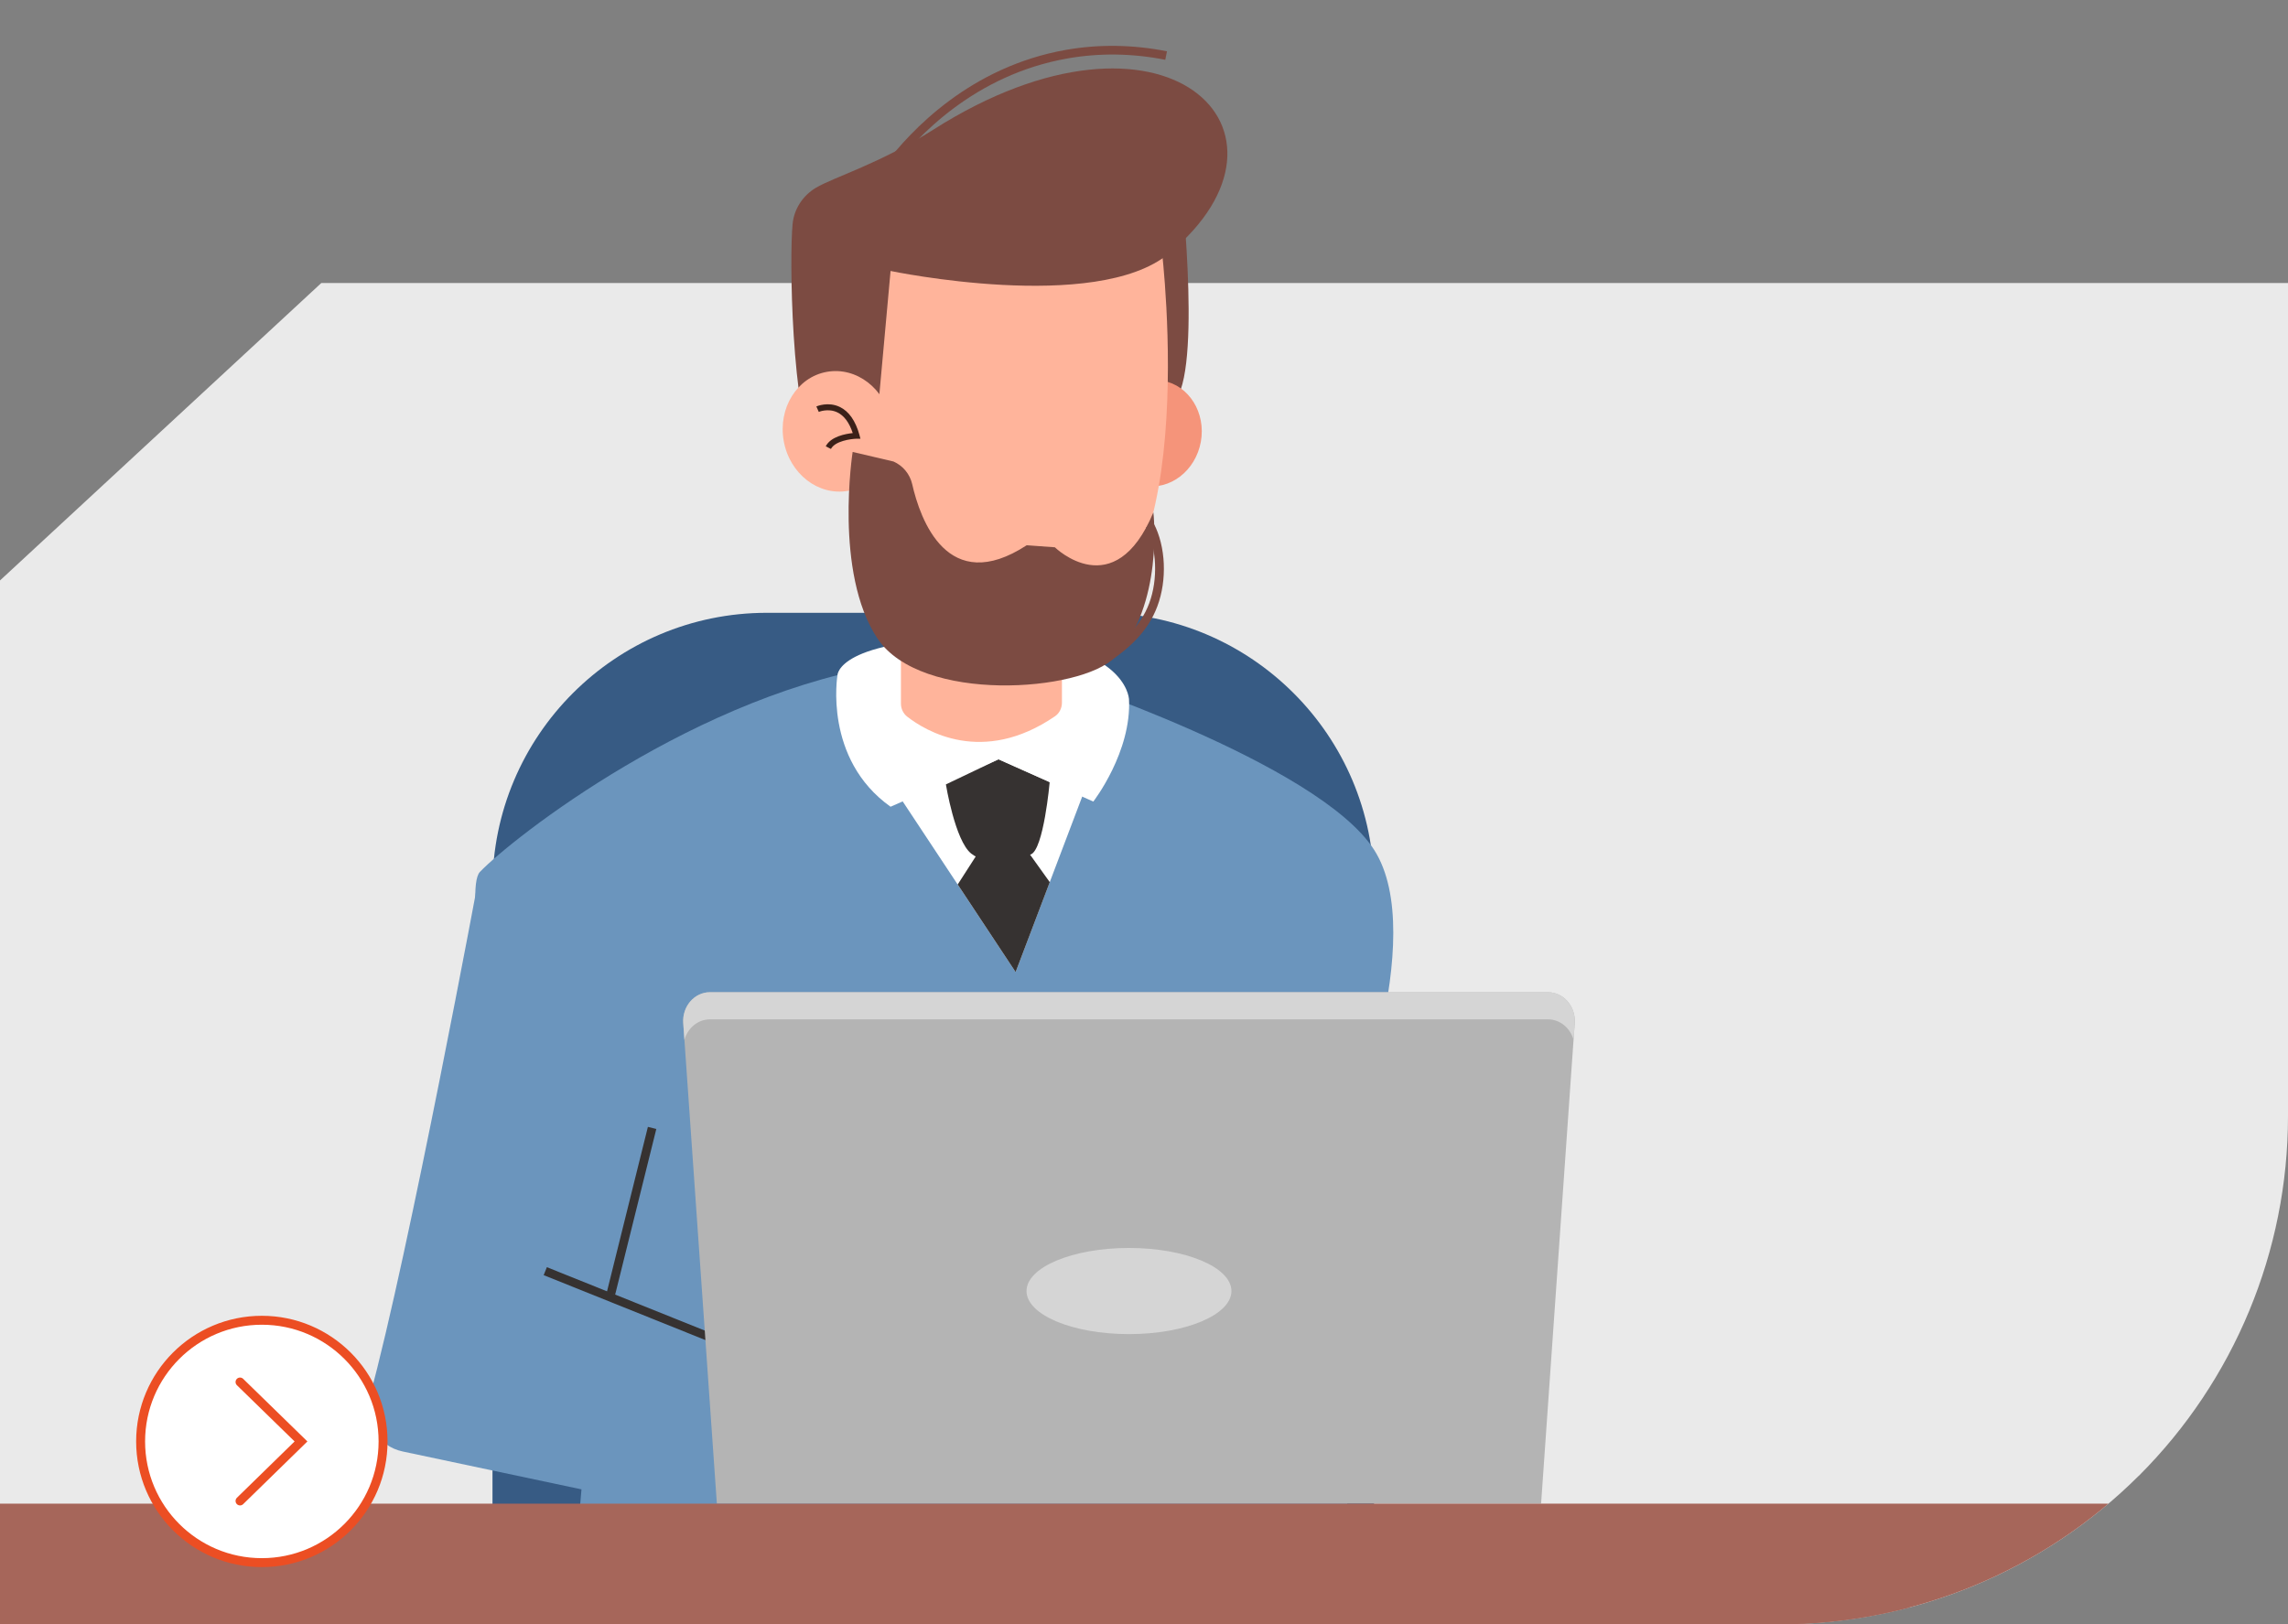
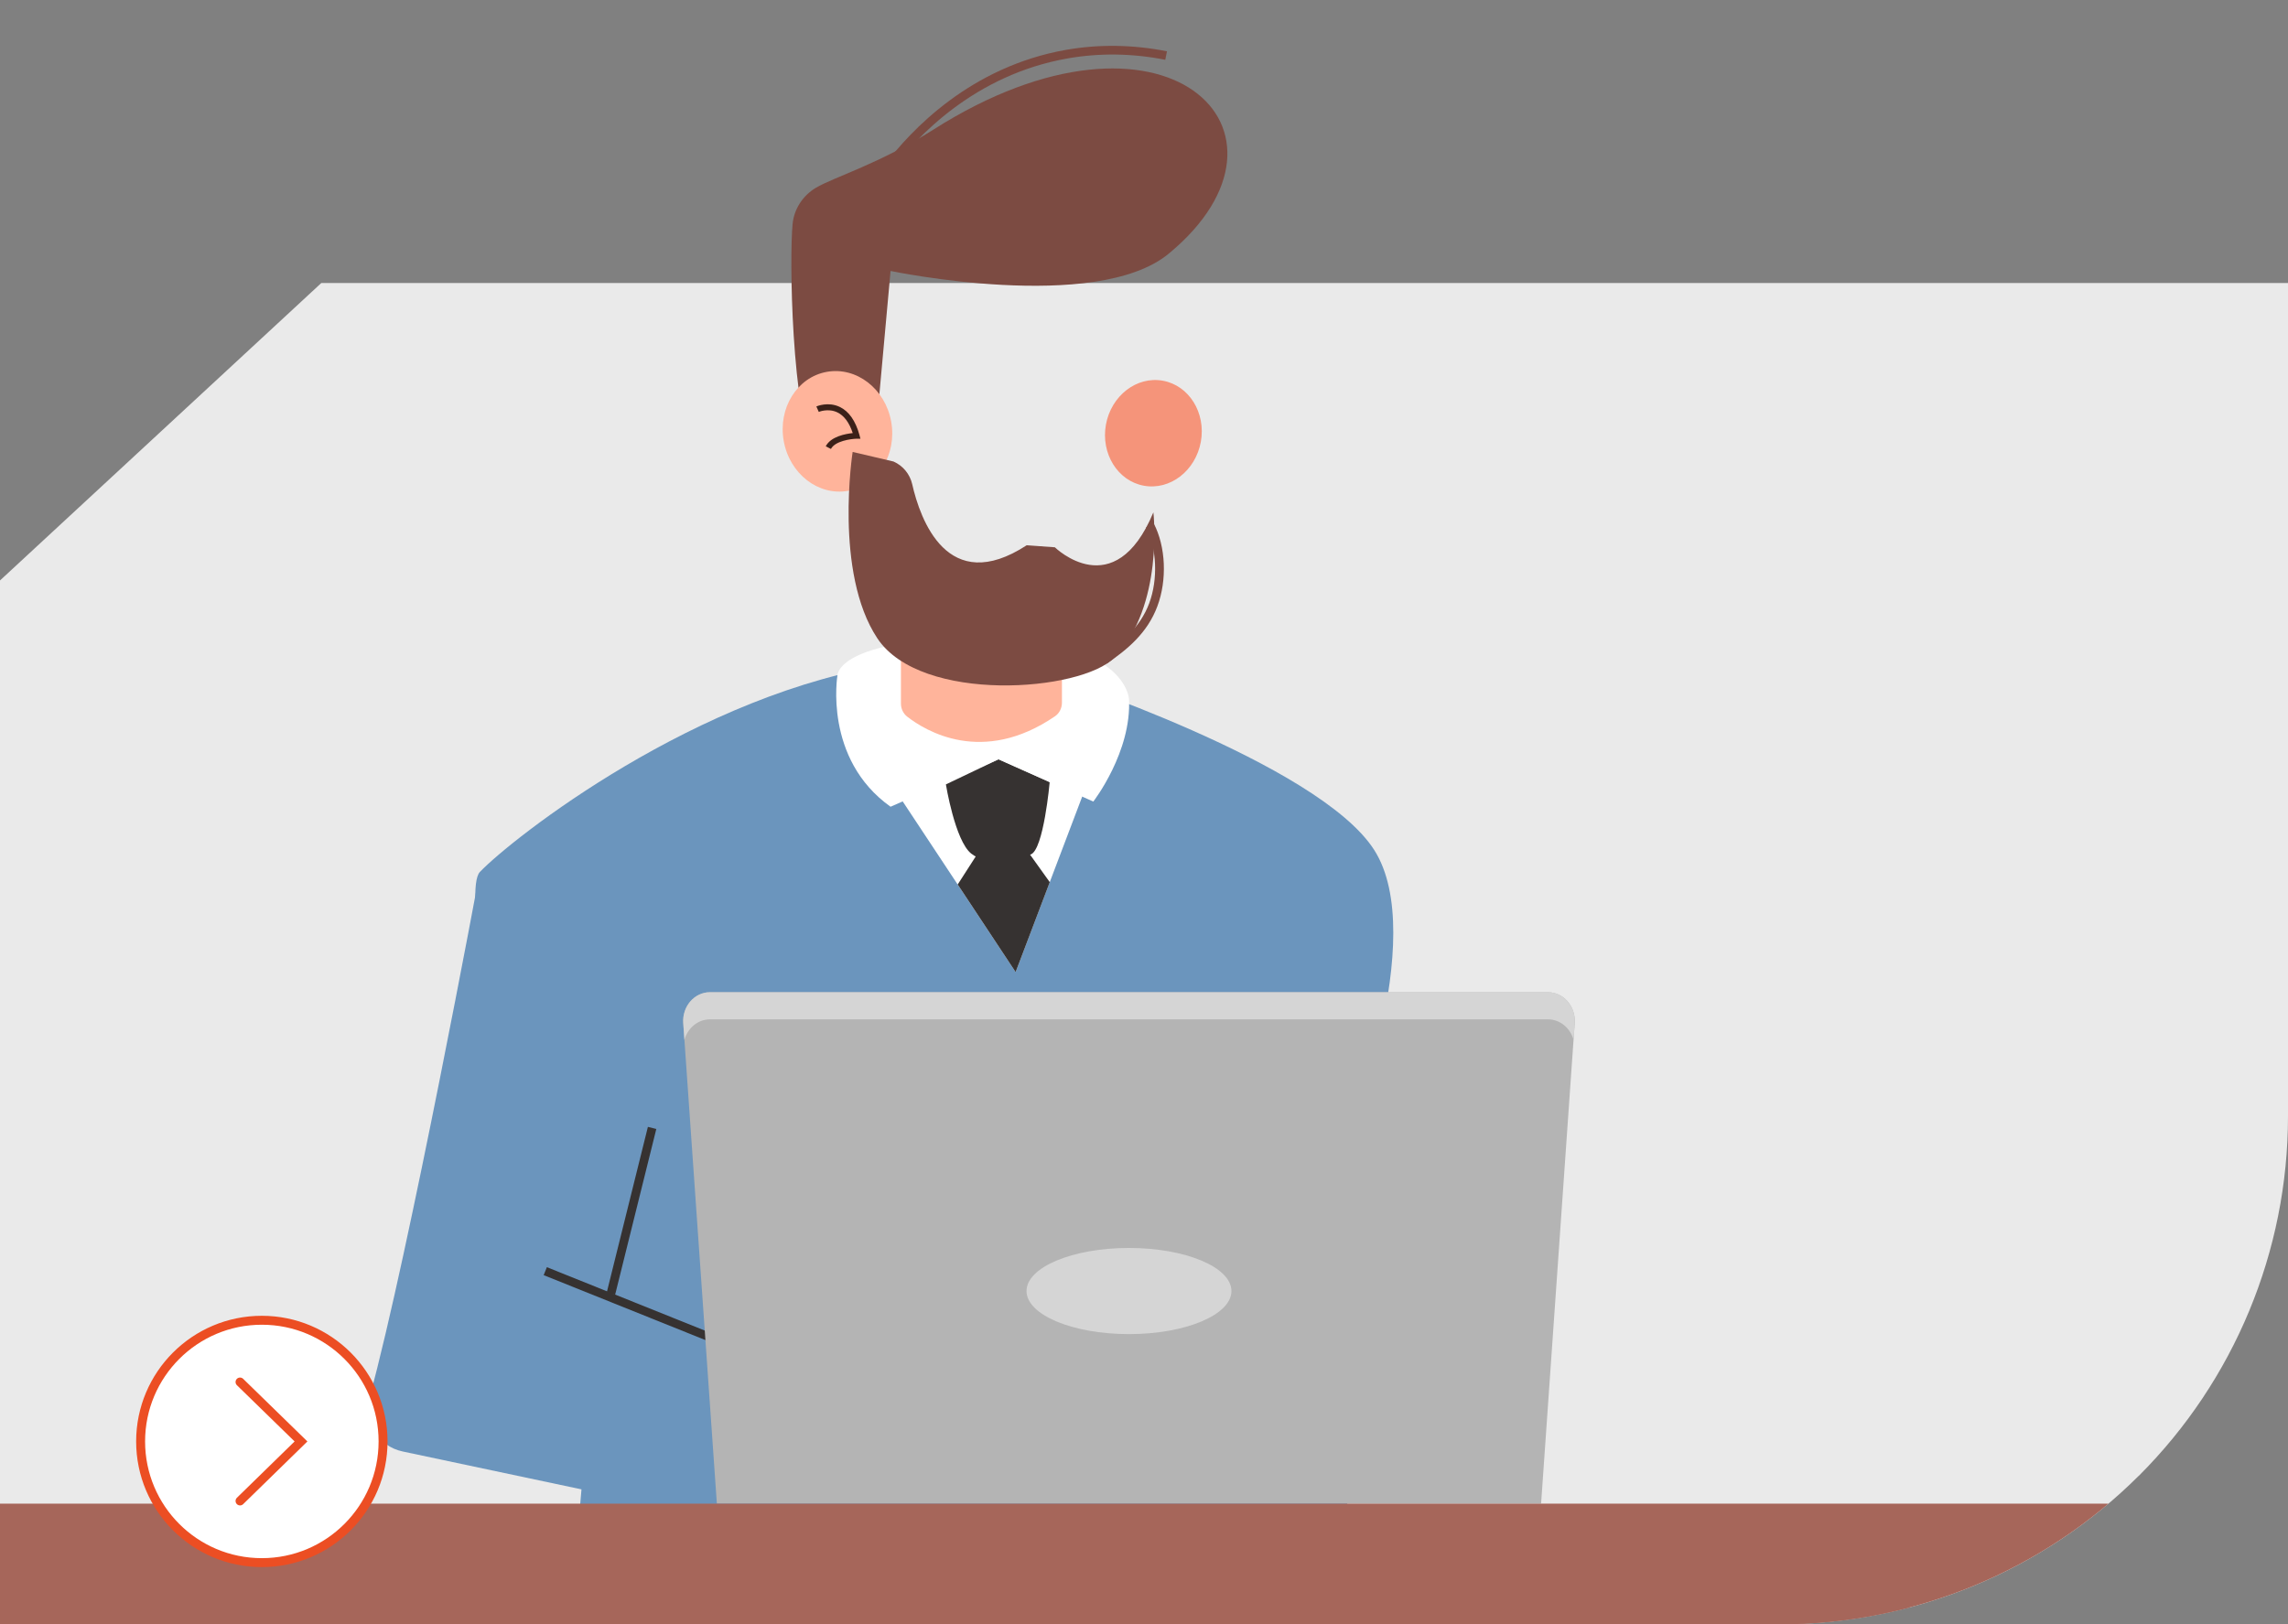
<svg xmlns="http://www.w3.org/2000/svg" id="Layer_2" viewBox="0 0 255.94 181.75">
  <rect x="0" y="0" width="255.94" height="181.75" fill="#808080" stroke="none" />
  <defs>
    <style>
      .cls-1 {
        fill: #ffb49b;
      }

      .cls-2 {
        fill: #f5947a;
      }

      .cls-3 {
        fill: #b4b4b4;
      }

      .cls-4 {
        fill: #6b95bd;
      }

      .cls-5 {
        stroke: #ec4e23;
        stroke-linecap: round;
        stroke-miterlimit: 10;
      }

      .cls-5, .cls-6 {
        fill: #fff;
      }

      .cls-7 {
        fill: none;
      }

      .cls-8 {
        fill: #d5d5d5;
      }

      .cls-9 {
        fill: #363231;
      }

      .cls-10 {
        fill: #adadad;
      }

      .cls-11 {
        fill: #375b84;
      }

      .cls-12 {
        fill: #7c4b42;
      }

      .cls-13 {
        fill: #3b2119;
      }

      .cls-14 {
        fill: #eaeaea;
      }

      .cls-15 {
        clip-path: url(#clippath);
      }

      .cls-16 {
        fill: #a6665a;
      }
    </style>
    <clipPath id="clippath">
      <path class="cls-7" d="M239.25,165.13h0c-10.66,10.64-25.11,16.62-40.17,16.62H0V0s255.94,1.51,255.94,1.51v123.38c0,15.1-6,29.57-16.69,40.24Z" />
    </clipPath>
  </defs>
  <g id="Layer_1-2" data-name="Layer_1">
    <g>
      <path class="cls-14" d="M239.25,165.13h0c-10.66,10.64-25.11,16.62-40.17,16.62H0v-116.8L35.94,31.67h220v93.22c0,15.1-6,29.57-16.68,40.24Z" />
      <g class="cls-15">
        <g>
          <g>
            <rect class="cls-10" x="103.5" y="165.8" width="11.31" height="56.4" transform="translate(218.31 387.99) rotate(-180)" />
-             <path class="cls-11" d="M61.68,68.57h85.45c3.63,0,6.58,2.95,6.58,6.58v93.9c0,16.94-13.75,30.69-30.69,30.69h-37.23c-16.94,0-30.69-13.75-30.69-30.69v-93.9c0-3.63,2.95-6.58,6.58-6.58Z" transform="translate(208.8 268.31) rotate(-180)" />
+             <path class="cls-11" d="M61.68,68.57h85.45c3.63,0,6.58,2.95,6.58,6.58c0,16.94-13.75,30.69-30.69,30.69h-37.23c-16.94,0-30.69-13.75-30.69-30.69v-93.9c0-3.63,2.95-6.58,6.58-6.58Z" transform="translate(208.8 268.31) rotate(-180)" />
          </g>
          <g>
-             <path class="cls-12" d="M132.17,20.74c0,.46,2.41,22.38-1.17,24.5-3.58,2.12-6.34-23.81-6.34-23.81l7.51-.69Z" />
            <path class="cls-2" d="M134.33,49.43c-.59,3.25-3.44,5.45-6.37,4.92-2.93-.53-4.83-3.59-4.25-6.83.59-3.25,3.44-5.45,6.37-4.92,2.93.53,4.83,3.59,4.25,6.83Z" />
            <polygon class="cls-9" points="65.06 172.96 62.81 196.74 115.09 222.22 146.13 198.92 146.21 175.65 65.06 172.96" />
            <path class="cls-4" d="M117.64,75.64s29.82,9.7,36.07,19.45c6.26,9.75-3.17,33.24-3.17,33.24l.28,66.32-13.34,3.46c-10.06,2.61-20.53,3.19-30.81,1.71l-43.85-7.18,2.54-29.65s-15.15-61.76-11.68-65.42c3.48-3.66,24.39-20.2,46.49-23.31l17.48,1.37Z" />
            <polygon class="cls-6" points="121.86 87.02 113.61 108.77 99.81 87.91 112.02 83.64 121.86 87.02" />
            <path class="cls-9" d="M117.42,87.51s-.67,7.56-2.12,8.1c-1.68.62-4.86,1.33-6.66-.1-1.81-1.44-2.83-7.74-2.83-7.74l5.89-2.81,5.73,2.56Z" />
            <polygon class="cls-9" points="114.2 94.2 117.43 98.71 113.61 108.77 107.13 98.97 110.03 94.46 114.2 94.2" />
            <path class="cls-4" d="M53.67,97.58s-7.91,42.62-12.33,58.78c-.74,2.71.95,5.47,3.69,6.05l49.41,10.47,5.17-22.7-25.87-6.62-20.08-45.98Z" />
            <rect class="cls-9" x="61.09" y="135.01" width="19.12" height=".97" transform="translate(-77.89 171.39) rotate(-76.05)" />
            <rect class="cls-9" x="70.96" y="135.19" width=".96" height="22.51" transform="translate(-91.08 158.15) rotate(-68.12)" />
            <g>
              <path class="cls-3" d="M80.19,168.25h92.2s3.76-53.76,3.76-53.76c.13-1.87-1.24-3.46-2.99-3.46h-93.74c-1.74,0-3.12,1.59-2.99,3.46l3.76,53.76Z" />
              <path class="cls-8" d="M114.83,144.46c0,2.66,5.13,4.82,11.46,4.82s11.46-2.16,11.46-4.82-5.13-4.82-11.46-4.82c-6.33,0-11.46,2.16-11.46,4.82Z" />
              <path class="cls-8" d="M173.16,114.06h-93.74c-1.36,0-2.49.98-2.86,2.29l-.13-1.87c-.13-1.87,1.24-3.46,2.99-3.46h93.74c1.74,0,3.12,1.59,2.99,3.46l-.13,1.87c-.37-1.31-1.5-2.29-2.86-2.29Z" />
            </g>
            <path class="cls-6" d="M126.28,78.17s-.34-6.75-16.49-6.75c-16.16,0-16.11,4.14-16.11,4.14,0,0-1.59,9.35,5.94,14.71l12.07-5.31,10.61,4.73s4.32-5.57,3.99-11.52Z" />
            <path class="cls-1" d="M100.78,61.12v17.61c0,.56.25,1.1.69,1.45,2.05,1.6,8.43,5.51,16.54-.03.5-.34.78-.92.78-1.52v-11.91s-18.02-5.59-18.02-5.59Z" />
-             <path class="cls-2" d="M118.8,72.49c-4.03.26-13.45-.11-18.02-8.54v-2.83s18.02,5.59,18.02,5.59v5.78Z" />
-             <path class="cls-1" d="M129.95,27.9s5.05,41.51-12.08,42.22c-12.19.5-17.35-2.23-20.03-12.5-1.88-7.24-3.21-19.13-1.44-26.67.72-3.09-3.18-7.21-.91-9.43,5.19-5.08,13.92-7.72,20.95-6.82,7.44.95,12.48,5.73,13.52,13.21Z" />
            <path class="cls-12" d="M98.36,44.21l1.26-13.89s22.97,4.8,31.12-1.94c16.56-13.69-.46-30.33-26.34-13.87-5.98,3.8-11.1,5.3-13.13,6.5-1.46.87-2.45,2.37-2.61,4.07-.35,3.49-.2,20.78,2.65,26.93l7.05-7.8Z" />
            <g>
              <path class="cls-1" d="M87.67,49.35c.66,3.68,3.89,6.17,7.21,5.57,3.32-.6,5.47-4.06,4.81-7.74-.66-3.68-3.89-6.17-7.21-5.57-3.32.6-5.47,4.06-4.81,7.74Z" />
              <path class="cls-13" d="M92.95,50.24c.46-.9,2.23-1.13,2.88-1.15h.42s-.11-.42-.11-.42c-.44-1.59-1.18-2.65-2.21-3.14-1.3-.62-2.56-.07-2.61-.05l.27.61s1.04-.44,2.07.05c.76.36,1.34,1.14,1.73,2.32-.79.08-2.46.38-3.02,1.48l.59.3Z" />
            </g>
            <path class="cls-12" d="M99.63,19.17c2.95-3.94,9.45-10.81,19.78-12.63,3.58-.63,7.26-.58,10.94.15l.19-.95c-3.79-.75-7.6-.81-11.3-.16-10.65,1.88-17.34,8.95-20.38,13l.77.58Z" />
            <path class="cls-12" d="M118,61.24s6.67,6.54,11.02-3.91c0,0,1.21,10.46-4.35,16.24-3.7,3.84-21.66,5.2-26.53-2.15-4.87-7.35-2.76-20.85-2.76-20.85l4.57,1.07c1.06.47,1.83,1.41,2.09,2.53.89,3.93,3.95,12.62,12.81,6.84l3.16.23Z" />
            <path class="cls-12" d="M123.83,74.23c2.27-1.55,4.52-3.4,5.63-6.38,1.11-2.95.95-6.69-.4-9.28l-.86.44c1.21,2.33,1.35,5.83.35,8.5-1.02,2.73-3.14,4.46-5.28,5.92l.55.8Z" />
          </g>
          <g>
            <polygon class="cls-16" points="215.71 179.83 200.44 179.83 211.64 385.77 215.71 385.77 215.71 179.83" />
            <rect class="cls-16" x="-100.74" y="168.25" width="337.22" height="20.59" transform="translate(135.74 357.09) rotate(-180)" />
          </g>
        </g>
      </g>
      <g>
        <circle class="cls-5" cx="29.29" cy="161.29" r="13.56" />
        <polyline class="cls-5" points="26.85 154.64 33.67 161.29 26.85 167.95" />
      </g>
    </g>
  </g>
</svg>